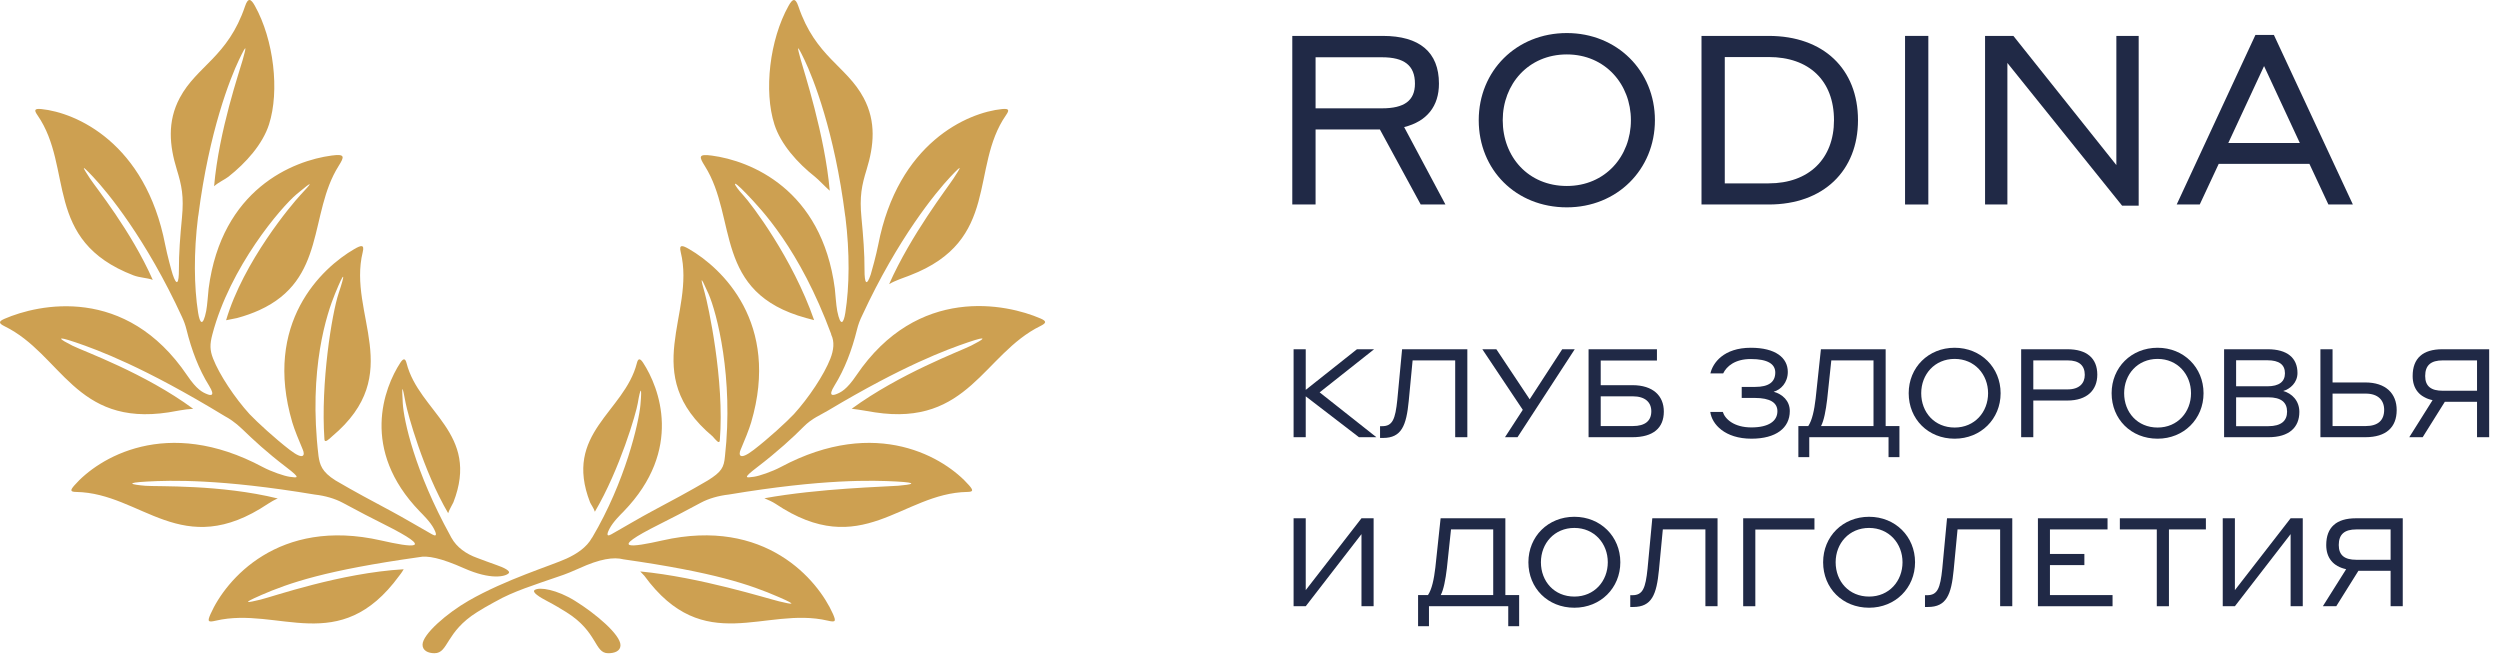
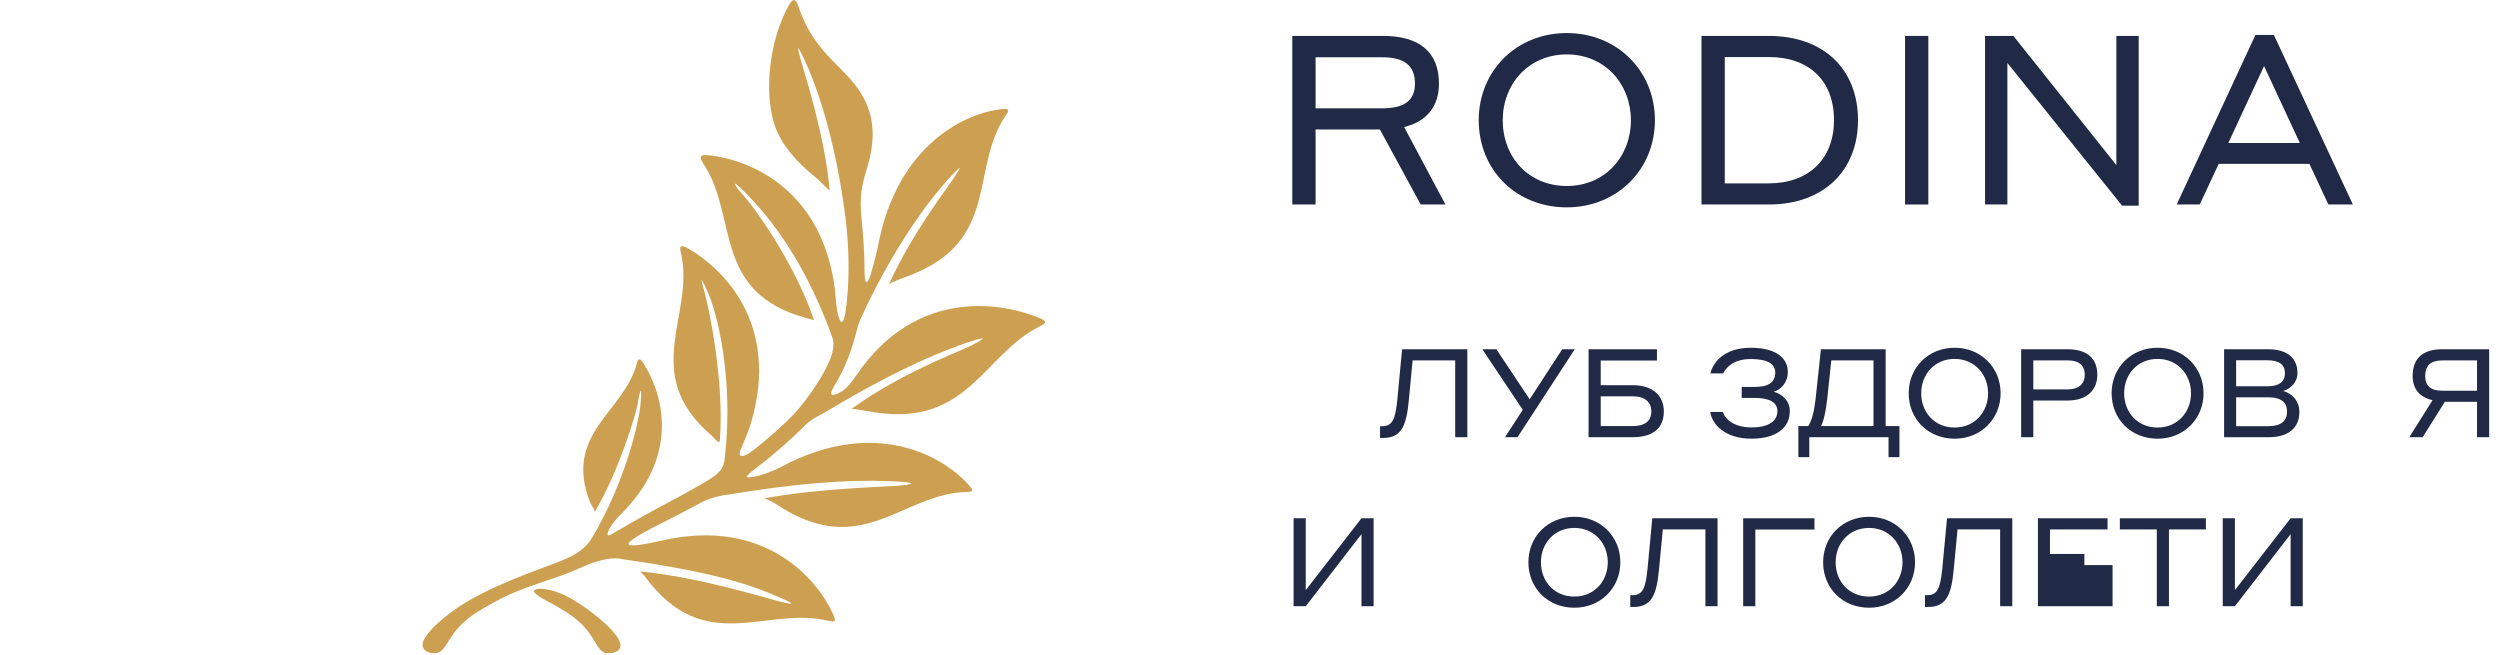
<svg xmlns="http://www.w3.org/2000/svg" width="248" height="65" viewBox="0 0 248 65" fill="none">
-   <path d="M25.841 59.059C28.754 57.797 32.312 56.576 41.55 55.273C42.4 55.089 43.711 55.34 46.056 56.382C48.687 57.548 50.131 57.198 50.457 56.872C50.675 56.654 50.017 56.307 49.239 56.045C48.469 55.786 48.042 55.599 47.306 55.335C46.266 54.962 45.297 54.298 44.776 53.334C44.776 53.334 44.774 53.334 44.771 53.334C44.745 53.282 44.719 53.23 44.691 53.179C44.685 53.166 44.675 53.153 44.67 53.14C44.67 53.14 44.67 53.135 44.667 53.132C41.153 46.759 40.054 41.726 39.953 39.992C39.836 37.968 39.925 38.305 40.243 39.992C40.427 40.974 41.977 46.678 44.457 50.908C44.561 50.561 44.906 50.006 44.976 49.833C47.656 42.959 41.562 40.886 40.329 36.019C40.22 35.588 40.041 35.48 39.715 35.98C38.105 38.444 35.713 44.605 41.638 50.732C41.946 51.051 42.687 51.761 43.05 52.463C43.164 52.686 43.509 53.373 42.864 53.008C41.627 52.308 39.945 51.315 38.844 50.727C36.978 49.731 35.104 48.731 33.292 47.666C31.89 46.79 31.727 46.077 31.597 45.243C30.561 36.56 32.463 31.024 33.233 29.143C34.243 26.67 34.249 27.142 33.595 29.086C32.929 31.071 31.799 38.004 32.183 43.579C32.211 43.988 32.616 43.589 32.95 43.283C40.347 37.068 34.466 31.19 35.982 25.009C36.177 24.216 35.809 24.325 35.138 24.713C31.903 26.59 26.087 32.038 28.998 41.91C29.187 42.555 29.677 43.77 30.047 44.631C30.231 45.056 30.234 45.774 28.738 44.623C27.285 43.504 25.551 41.912 24.76 41.086C23.299 39.479 21.764 37.18 21.137 35.568C20.813 34.736 20.805 34.163 21.067 33.173C22.822 26.473 27.883 20.554 29.446 19.245C31.273 17.713 30.908 18.164 29.799 19.349C28.982 20.222 24.146 25.937 22.428 31.768C22.518 31.74 23.428 31.574 23.524 31.548C24.346 31.325 25.076 31.061 25.727 30.765C32.401 27.733 30.612 21.199 33.585 16.474C34.181 15.528 34.246 15.251 32.901 15.43C29.075 15.938 21.99 18.747 20.696 28.624C20.65 28.987 20.567 30.299 20.455 30.853C20.129 32.465 19.82 32.079 19.652 31.014C19.245 28.422 19.209 25.061 19.644 21.541C19.654 21.463 19.67 21.391 19.683 21.316C20.746 13.012 22.842 7.751 23.708 5.936C24.587 4.099 24.395 4.76 24.076 5.936C23.78 7.022 21.723 12.937 21.238 18.475C21.712 18.055 22.319 17.801 22.663 17.529C24.395 16.163 26.053 14.313 26.686 12.341C27.748 9.031 27.163 3.936 25.281 0.571C24.9 -0.11 24.615 -0.284 24.309 0.618C22.609 5.643 19.53 6.532 17.835 9.705C16.568 12.079 16.819 14.468 17.537 16.809C18.024 18.395 18.255 19.468 18.048 21.622C17.871 23.451 17.742 25.151 17.747 26.753C17.752 28.14 17.534 28.43 17.13 27.225C17.026 26.919 16.573 25.237 16.389 24.286C14.43 14.16 7.533 11.161 4.101 10.819C3.363 10.747 3.391 10.954 3.72 11.431C7.331 16.645 4.234 23.85 13.235 27.313C13.877 27.559 14.575 27.551 15.153 27.761C12.986 22.868 9.495 18.587 8.912 17.685C8.251 16.661 7.867 16.088 9.262 17.573C10.656 19.058 14.481 23.672 18.063 31.46C18.063 31.46 18.063 31.46 18.063 31.462C18.245 31.849 18.392 32.253 18.496 32.678C19.009 34.749 19.722 36.623 20.733 38.25C21.445 39.398 20.805 39.201 20.575 39.111C20.103 38.929 19.527 38.66 18.574 37.25C12.475 28.238 3.806 30.169 0.452 31.623C-0.157 31.887 -0.149 32.069 0.465 32.37C6.097 35.135 7.44 42.324 16.721 40.907C17.407 40.803 18.286 40.593 19.165 40.554C14.357 37.011 8.29 34.842 7.191 34.293C5.97 33.681 5.314 33.22 7.499 33.963C9.705 34.715 14.261 36.389 22.29 41.277C22.523 41.402 22.762 41.544 23 41.713C23 41.713 23.003 41.713 23.006 41.715C23.345 41.954 23.69 42.236 24.037 42.571C25.136 43.631 26.427 44.843 28.396 46.344C29.91 47.498 29.506 47.404 28.726 47.295C28.199 47.223 26.916 46.785 26.061 46.329C16.495 41.218 9.718 45.468 7.38 48.148C6.95 48.64 6.958 48.791 7.556 48.801C14.077 48.913 18.019 55.716 26.587 49.975C26.865 49.789 27.235 49.581 27.554 49.449C21.858 48.047 15.63 48.285 14.427 48.19C13.066 48.078 12.284 47.894 14.59 47.77C16.933 47.643 21.837 47.495 31.237 49.063C32.25 49.177 33.22 49.459 33.997 49.874C36.034 50.96 36.465 51.193 38.115 52.02C43.384 54.658 40.834 54.303 37.807 53.614C27.593 51.294 22.381 57.535 20.891 60.902C20.556 61.654 20.621 61.755 21.407 61.571C27.624 60.114 33.673 65.233 39.598 57.123C39.689 56.999 39.839 56.833 40.044 56.47C33.761 56.838 27.062 59.189 25.823 59.487C24.571 59.788 23.848 59.93 25.846 59.062" fill="#CDA051" />
  <path d="M103.221 31.594C99.87 30.14 91.037 28.238 84.942 37.246C83.988 38.656 83.412 38.926 82.941 39.107C82.71 39.195 82.07 39.392 82.782 38.247C83.793 36.619 84.506 34.748 85.019 32.675C85.138 32.19 85.312 31.731 85.527 31.298C89.088 23.609 92.87 19.045 94.254 17.57C95.65 16.085 95.264 16.658 94.603 17.681C94.02 18.586 90.371 23.29 88.202 28.186C88.751 27.849 89.635 27.558 90.275 27.312C99.276 23.85 96.179 16.645 99.79 11.43C100.121 10.953 100.147 10.746 99.409 10.818C95.977 11.161 89.081 14.159 87.118 24.29C86.934 25.239 86.478 26.921 86.377 27.229C85.973 28.434 85.755 28.144 85.76 26.758C85.766 25.159 85.636 23.458 85.46 21.626C85.252 19.47 85.483 18.397 85.97 16.813C86.688 14.473 86.942 12.083 85.672 9.709C83.98 6.539 80.898 5.65 79.198 0.623C78.892 -0.279 78.607 -0.106 78.226 0.576C76.345 3.94 75.759 9.035 76.822 12.345C77.454 14.317 79.113 16.17 80.844 17.534C81.189 17.806 81.834 18.5 82.311 18.92C81.826 13.379 79.73 7.027 79.437 5.938C79.118 4.762 78.926 4.101 79.805 5.938C80.675 7.758 82.782 13.053 83.843 21.413C83.85 21.457 83.858 21.499 83.866 21.543C84.304 25.063 84.265 28.424 83.858 31.016C83.692 32.084 83.381 32.467 83.055 30.855C82.943 30.3 82.86 28.989 82.814 28.629C81.52 18.749 74.432 15.942 70.609 15.434C69.264 15.255 69.329 15.533 69.925 16.479C73.188 21.662 70.715 29.028 79.986 31.552C80.085 31.578 80.668 31.729 80.761 31.757C78.633 25.625 74.536 20.226 73.719 19.353C72.794 18.366 72.364 17.458 74.072 19.247C75.479 20.721 79.312 24.653 82.459 33.159C82.456 33.167 82.451 33.172 82.448 33.18C82.808 33.903 82.697 34.74 82.376 35.569C81.748 37.182 80.214 39.48 78.752 41.087C77.962 41.917 76.225 43.508 74.772 44.625C73.276 45.776 73.279 45.058 73.463 44.633C73.833 43.775 74.323 42.557 74.512 41.911C77.423 32.037 71.607 26.592 68.373 24.715C67.701 24.326 67.333 24.218 67.528 25.011C69.044 31.192 63.29 37.075 70.692 43.29C70.998 43.627 71.371 44.13 71.407 43.666C71.887 37.723 70.226 30.163 69.917 29.085C69.51 27.66 69.376 27.084 70.28 29.139C71.102 31.003 72.791 37.454 71.915 45.278C71.812 46.369 71.591 46.802 70.215 47.66C68.404 48.728 66.53 49.728 64.664 50.723C63.562 51.309 61.883 52.304 60.644 53.004C59.999 53.37 60.343 52.683 60.457 52.46C60.82 51.758 61.561 51.047 61.87 50.731C67.794 44.604 65.402 38.441 63.793 35.979C63.466 35.479 63.288 35.585 63.179 36.018C61.945 40.885 55.854 42.956 58.534 49.832C58.602 50.008 58.907 50.415 59.011 50.765C61.494 46.535 63.109 40.978 63.269 39.991C63.518 38.483 63.712 38.154 63.531 40.17C63.373 41.919 62.031 47.779 58.742 53.333C58.739 53.333 58.736 53.333 58.731 53.333C58.208 54.295 57.212 54.945 56.209 55.407C54.709 56.099 50.191 57.462 46.48 59.595C44.368 60.808 41.916 62.912 41.916 63.957C41.916 64.543 42.471 64.799 43.103 64.799C44.497 64.799 44.184 62.687 47.333 60.722C47.802 60.429 48.395 60.074 49.015 59.745C49.074 59.714 49.134 59.683 49.196 59.649C50.902 58.672 53.019 58.019 55.411 57.19C56.111 56.967 56.953 56.609 57.453 56.381C59.535 55.427 60.88 55.236 61.854 55.487C70.868 56.775 74.383 57.983 77.265 59.232C79.263 60.098 78.54 59.955 77.288 59.654C76.085 59.367 69.433 57.255 63.51 56.687C63.557 56.749 63.873 57.055 63.92 57.12C69.847 65.229 75.896 60.111 82.111 61.567C82.894 61.751 82.959 61.653 82.627 60.898C81.134 57.532 75.925 51.291 65.711 53.611C62.684 54.297 60.133 54.655 65.402 52.017C67.056 51.19 67.486 50.954 69.521 49.871C70.303 49.453 71.275 49.173 72.291 49.059C81.686 47.492 86.59 47.642 88.933 47.766C91.237 47.891 90.457 48.075 89.096 48.186C87.893 48.285 81.269 48.44 75.826 49.428C76.145 49.557 76.653 49.788 76.93 49.974C85.496 55.715 89.441 48.912 95.959 48.8C96.558 48.79 96.563 48.642 96.135 48.147C93.797 45.467 87.023 41.219 77.454 46.328C76.596 46.786 75.316 47.222 74.79 47.294C74.01 47.403 73.605 47.497 75.119 46.343C77.088 44.84 78.708 43.358 79.701 42.347C80.551 41.479 81.422 41.163 82.155 40.717C89.614 36.259 93.904 34.683 96.024 33.96C98.209 33.214 97.553 33.678 96.332 34.289C95.241 34.836 89.277 37.052 84.488 40.548C85.309 40.642 86.126 40.805 86.794 40.906C96.078 42.321 97.579 35.106 103.211 32.34C103.825 32.039 103.83 31.858 103.224 31.594" fill="#CDA051" />
  <path d="M57.027 59.596C55.239 58.492 53.539 58.207 53.051 58.521C52.704 58.744 53.59 59.273 54.314 59.648C54.998 60.003 55.659 60.403 56.175 60.724C59.323 62.688 58.942 64.801 60.337 64.801C60.967 64.801 61.552 64.591 61.552 64.005C61.552 62.958 59.098 60.877 57.027 59.596Z" fill="#CDA051" />
-   <path d="M128.324 43.371H129.529V39.315L134.809 43.371H136.536L130.908 38.922L136.312 34.645H134.61L129.529 38.676V34.645H128.324V43.371Z" fill="#202946" />
  <path d="M140.131 35.751H144.355V43.371H145.56V34.645H139.088L138.615 39.647C138.417 41.589 138.143 42.277 137.112 42.277H136.901V43.444H137.199C139.038 43.444 139.51 42.215 139.746 39.782L140.131 35.751Z" fill="#202946" />
  <path d="M150.538 43.371L156.215 34.645H154.973L151.743 39.61L148.438 34.645H147.047L151.06 40.655L149.295 43.371H150.538Z" fill="#202946" />
  <path d="M158.791 38.209V35.763H164.369V34.645H157.586V43.371H161.934C164.008 43.371 165.052 42.449 165.052 40.827C165.052 39.266 163.984 38.209 161.934 38.209H158.791ZM161.971 39.315C163.213 39.315 163.81 39.917 163.81 40.802C163.81 41.736 163.213 42.265 161.971 42.265H158.791V39.315H161.971Z" fill="#202946" />
  <path d="M173.685 34.498C170.977 34.498 169.908 36.009 169.672 37.041H170.939C171.275 36.341 172.107 35.616 173.672 35.616C175.374 35.616 176.107 36.12 176.107 36.956C176.107 37.902 175.449 38.381 174.12 38.381H172.778V39.475H174.07C175.61 39.475 176.319 39.954 176.319 40.79C176.319 41.785 175.437 42.4 173.735 42.4C172.02 42.4 171.126 41.576 170.902 40.864H169.66C169.821 42.08 171.101 43.518 173.747 43.518C176.17 43.518 177.548 42.461 177.548 40.778C177.548 39.745 176.803 39.094 175.946 38.86C176.654 38.664 177.35 37.963 177.35 36.894C177.35 35.481 176.12 34.498 173.685 34.498Z" fill="#202946" />
  <path d="M185.852 42.265H180.647C180.933 41.724 181.119 40.753 181.256 39.61L181.666 35.751H185.852V42.265ZM180.635 34.645L180.113 39.524C179.976 40.704 179.765 41.687 179.38 42.265H178.398V45.349H179.479V43.371H187.343V45.349H188.424V42.265H187.057V34.645H180.635Z" fill="#202946" />
  <path d="M193.901 43.518C196.498 43.518 198.461 41.564 198.461 39.008C198.461 36.452 196.498 34.498 193.901 34.498C191.293 34.498 189.342 36.452 189.342 39.008C189.342 41.576 191.268 43.518 193.901 43.518ZM193.901 42.412C191.914 42.412 190.585 40.913 190.585 39.008C190.585 37.14 191.914 35.604 193.901 35.604C195.889 35.604 197.218 37.152 197.218 39.008C197.218 40.876 195.889 42.412 193.901 42.412Z" fill="#202946" />
  <path d="M200.499 43.371H201.704V39.733H205.083C207.034 39.733 208.052 38.701 208.052 37.164C208.052 35.554 207.034 34.645 205.083 34.645H200.499V43.371ZM205.121 35.751C206.263 35.751 206.81 36.267 206.81 37.189C206.81 38.025 206.263 38.627 205.121 38.627H201.704V35.751H205.121Z" fill="#202946" />
  <path d="M214.032 43.518C216.628 43.518 218.591 41.564 218.591 39.008C218.591 36.452 216.628 34.498 214.032 34.498C211.423 34.498 209.473 36.452 209.473 39.008C209.473 41.576 211.398 43.518 214.032 43.518ZM214.032 42.412C212.044 42.412 210.715 40.913 210.715 39.008C210.715 37.14 212.044 35.604 214.032 35.604C216.02 35.604 217.349 37.152 217.349 39.008C217.349 40.876 216.02 42.412 214.032 42.412Z" fill="#202946" />
  <path d="M220.63 43.371H225.04C227.077 43.371 228.096 42.4 228.096 40.864C228.096 39.745 227.35 39.02 226.493 38.787C227.189 38.59 227.91 37.951 227.91 37.005C227.91 35.493 226.878 34.645 224.953 34.645H220.63V43.371ZM224.928 35.739C226.083 35.739 226.667 36.169 226.667 37.029C226.667 37.865 226.083 38.32 224.928 38.32H221.822V35.739H224.928ZM225.015 39.413C226.294 39.413 226.878 39.917 226.878 40.839C226.878 41.736 226.307 42.277 225.015 42.277H221.822V39.413H225.015Z" fill="#202946" />
-   <path d="M231.39 37.939V34.645H230.185V43.371H234.633C236.707 43.371 237.751 42.388 237.751 40.679C237.751 39.045 236.683 37.939 234.633 37.939H231.39ZM234.67 39.045C235.912 39.045 236.509 39.708 236.509 40.655C236.509 41.687 235.912 42.265 234.67 42.265H231.39V39.045H234.67Z" fill="#202946" />
  <path d="M240.329 43.371L242.528 39.856H245.721V43.371H246.926V34.645H242.28C240.342 34.645 239.335 35.542 239.335 37.3C239.335 38.578 240.019 39.413 241.311 39.696L239 43.371H240.329ZM242.317 38.762C241.161 38.762 240.578 38.32 240.578 37.3C240.578 36.218 241.161 35.751 242.317 35.751H245.721V38.762H242.317Z" fill="#202946" />
  <path d="M128.324 60.138H129.529L135.058 52.986V60.138H136.263V51.413H135.058L129.529 58.541V51.413H128.324V60.138Z" fill="#202946" />
-   <path d="M148.127 59.032H142.922C143.207 58.491 143.394 57.521 143.53 56.378L143.94 52.519H148.127V59.032ZM142.909 51.413L142.388 56.292C142.251 57.471 142.04 58.455 141.655 59.032H140.673V62.117H141.754V60.138H149.618V62.117H150.699V59.032H149.332V51.413H142.909Z" fill="#202946" />
  <path d="M156.176 60.286C158.773 60.286 160.736 58.332 160.736 55.776C160.736 53.219 158.773 51.265 156.176 51.265C153.567 51.265 151.617 53.219 151.617 55.776C151.617 58.344 153.543 60.286 156.176 60.286ZM156.176 59.18C154.189 59.18 152.859 57.68 152.859 55.776C152.859 53.907 154.189 52.371 156.176 52.371C158.164 52.371 159.493 53.92 159.493 55.776C159.493 57.644 158.164 59.18 156.176 59.18Z" fill="#202946" />
  <path d="M164.952 52.519H169.176V60.138H170.381V51.413H163.909L163.437 56.414C163.238 58.356 162.965 59.044 161.933 59.044H161.722V60.212H162.02C163.859 60.212 164.331 58.983 164.567 56.55L164.952 52.519Z" fill="#202946" />
  <path d="M172.924 60.138H174.129V52.531H179.993V51.413H172.924V60.138Z" fill="#202946" />
  <path d="M185.413 60.286C188.01 60.286 189.973 58.332 189.973 55.776C189.973 53.219 188.01 51.265 185.413 51.265C182.805 51.265 180.854 53.219 180.854 55.776C180.854 58.344 182.78 60.286 185.413 60.286ZM185.413 59.18C183.426 59.18 182.096 57.68 182.096 55.776C182.096 53.907 183.426 52.371 185.413 52.371C187.401 52.371 188.73 53.92 188.73 55.776C188.73 57.644 187.401 59.18 185.413 59.18Z" fill="#202946" />
  <path d="M194.189 52.519H198.413V60.138H199.618V51.413H193.146L192.674 56.414C192.475 58.356 192.202 59.044 191.171 59.044H190.959V60.212H191.258C193.096 60.212 193.568 58.983 193.804 56.55L194.189 52.519Z" fill="#202946" />
-   <path d="M202.161 60.138H209.565V59.032H203.354V56.058H206.77V54.952H203.354V52.519H209.068V51.413H202.161V60.138Z" fill="#202946" />
+   <path d="M202.161 60.138H209.565V59.032V56.058H206.77V54.952H203.354V52.519H209.068V51.413H202.161V60.138Z" fill="#202946" />
  <path d="M210.289 52.519H213.954V60.138H215.159V52.519H218.824V51.413H210.289V52.519Z" fill="#202946" />
  <path d="M220.496 60.138H221.701L227.229 52.986V60.138H228.434V51.413H227.229L221.701 58.541V51.413H220.496V60.138Z" fill="#202946" />
-   <path d="M231.756 60.138L233.955 56.623H237.148V60.138H238.353V51.413H233.707C231.769 51.413 230.762 52.31 230.762 54.067C230.762 55.345 231.446 56.181 232.738 56.464L230.427 60.138H231.756ZM233.744 55.53C232.588 55.53 232.005 55.087 232.005 54.067C232.005 52.986 232.588 52.519 233.744 52.519H237.148V55.53H233.744Z" fill="#202946" />
  <path d="M128.195 20.286H130.505V12.843H136.886L140.934 20.286H143.387L139.291 12.607C141.553 12.042 142.744 10.534 142.744 8.297C142.744 5.164 140.815 3.562 137.172 3.562H128.195V20.286ZM137.101 5.682C139.291 5.682 140.363 6.483 140.363 8.297C140.363 9.992 139.291 10.746 137.101 10.746H130.505V5.682H137.101Z" fill="#202946" />
  <path d="M155.429 20.569C160.405 20.569 164.168 16.823 164.168 11.924C164.168 7.025 160.405 3.279 155.429 3.279C150.429 3.279 146.69 7.025 146.69 11.924C146.69 16.847 150.381 20.569 155.429 20.569ZM155.429 18.449C151.619 18.449 149.071 15.575 149.071 11.924C149.071 8.344 151.619 5.399 155.429 5.399C159.239 5.399 161.786 8.367 161.786 11.924C161.786 15.504 159.239 18.449 155.429 18.449Z" fill="#202946" />
  <path d="M168.789 20.286H175.456C180.908 20.286 184.313 16.918 184.313 11.924C184.313 6.836 180.885 3.562 175.456 3.562H168.789V20.286ZM175.456 5.658C179.456 5.658 181.932 7.99 181.932 11.924C181.932 15.74 179.456 18.19 175.456 18.19H171.098V5.658H175.456Z" fill="#202946" />
  <path d="M188.981 20.286H191.291V3.562H188.981V20.286Z" fill="#202946" />
  <path d="M212.157 3.562H209.943V16.376L199.728 3.562H196.918V20.286H199.133V6.247L210.514 20.404H212.157V3.562Z" fill="#202946" />
  <path d="M230.977 20.286H233.405L225.571 3.468H223.738L215.928 20.286H218.214L220.095 16.258H229.095L230.977 20.286ZM221.047 14.185L224.595 6.553L228.143 14.185H221.047Z" fill="#202946" />
</svg>